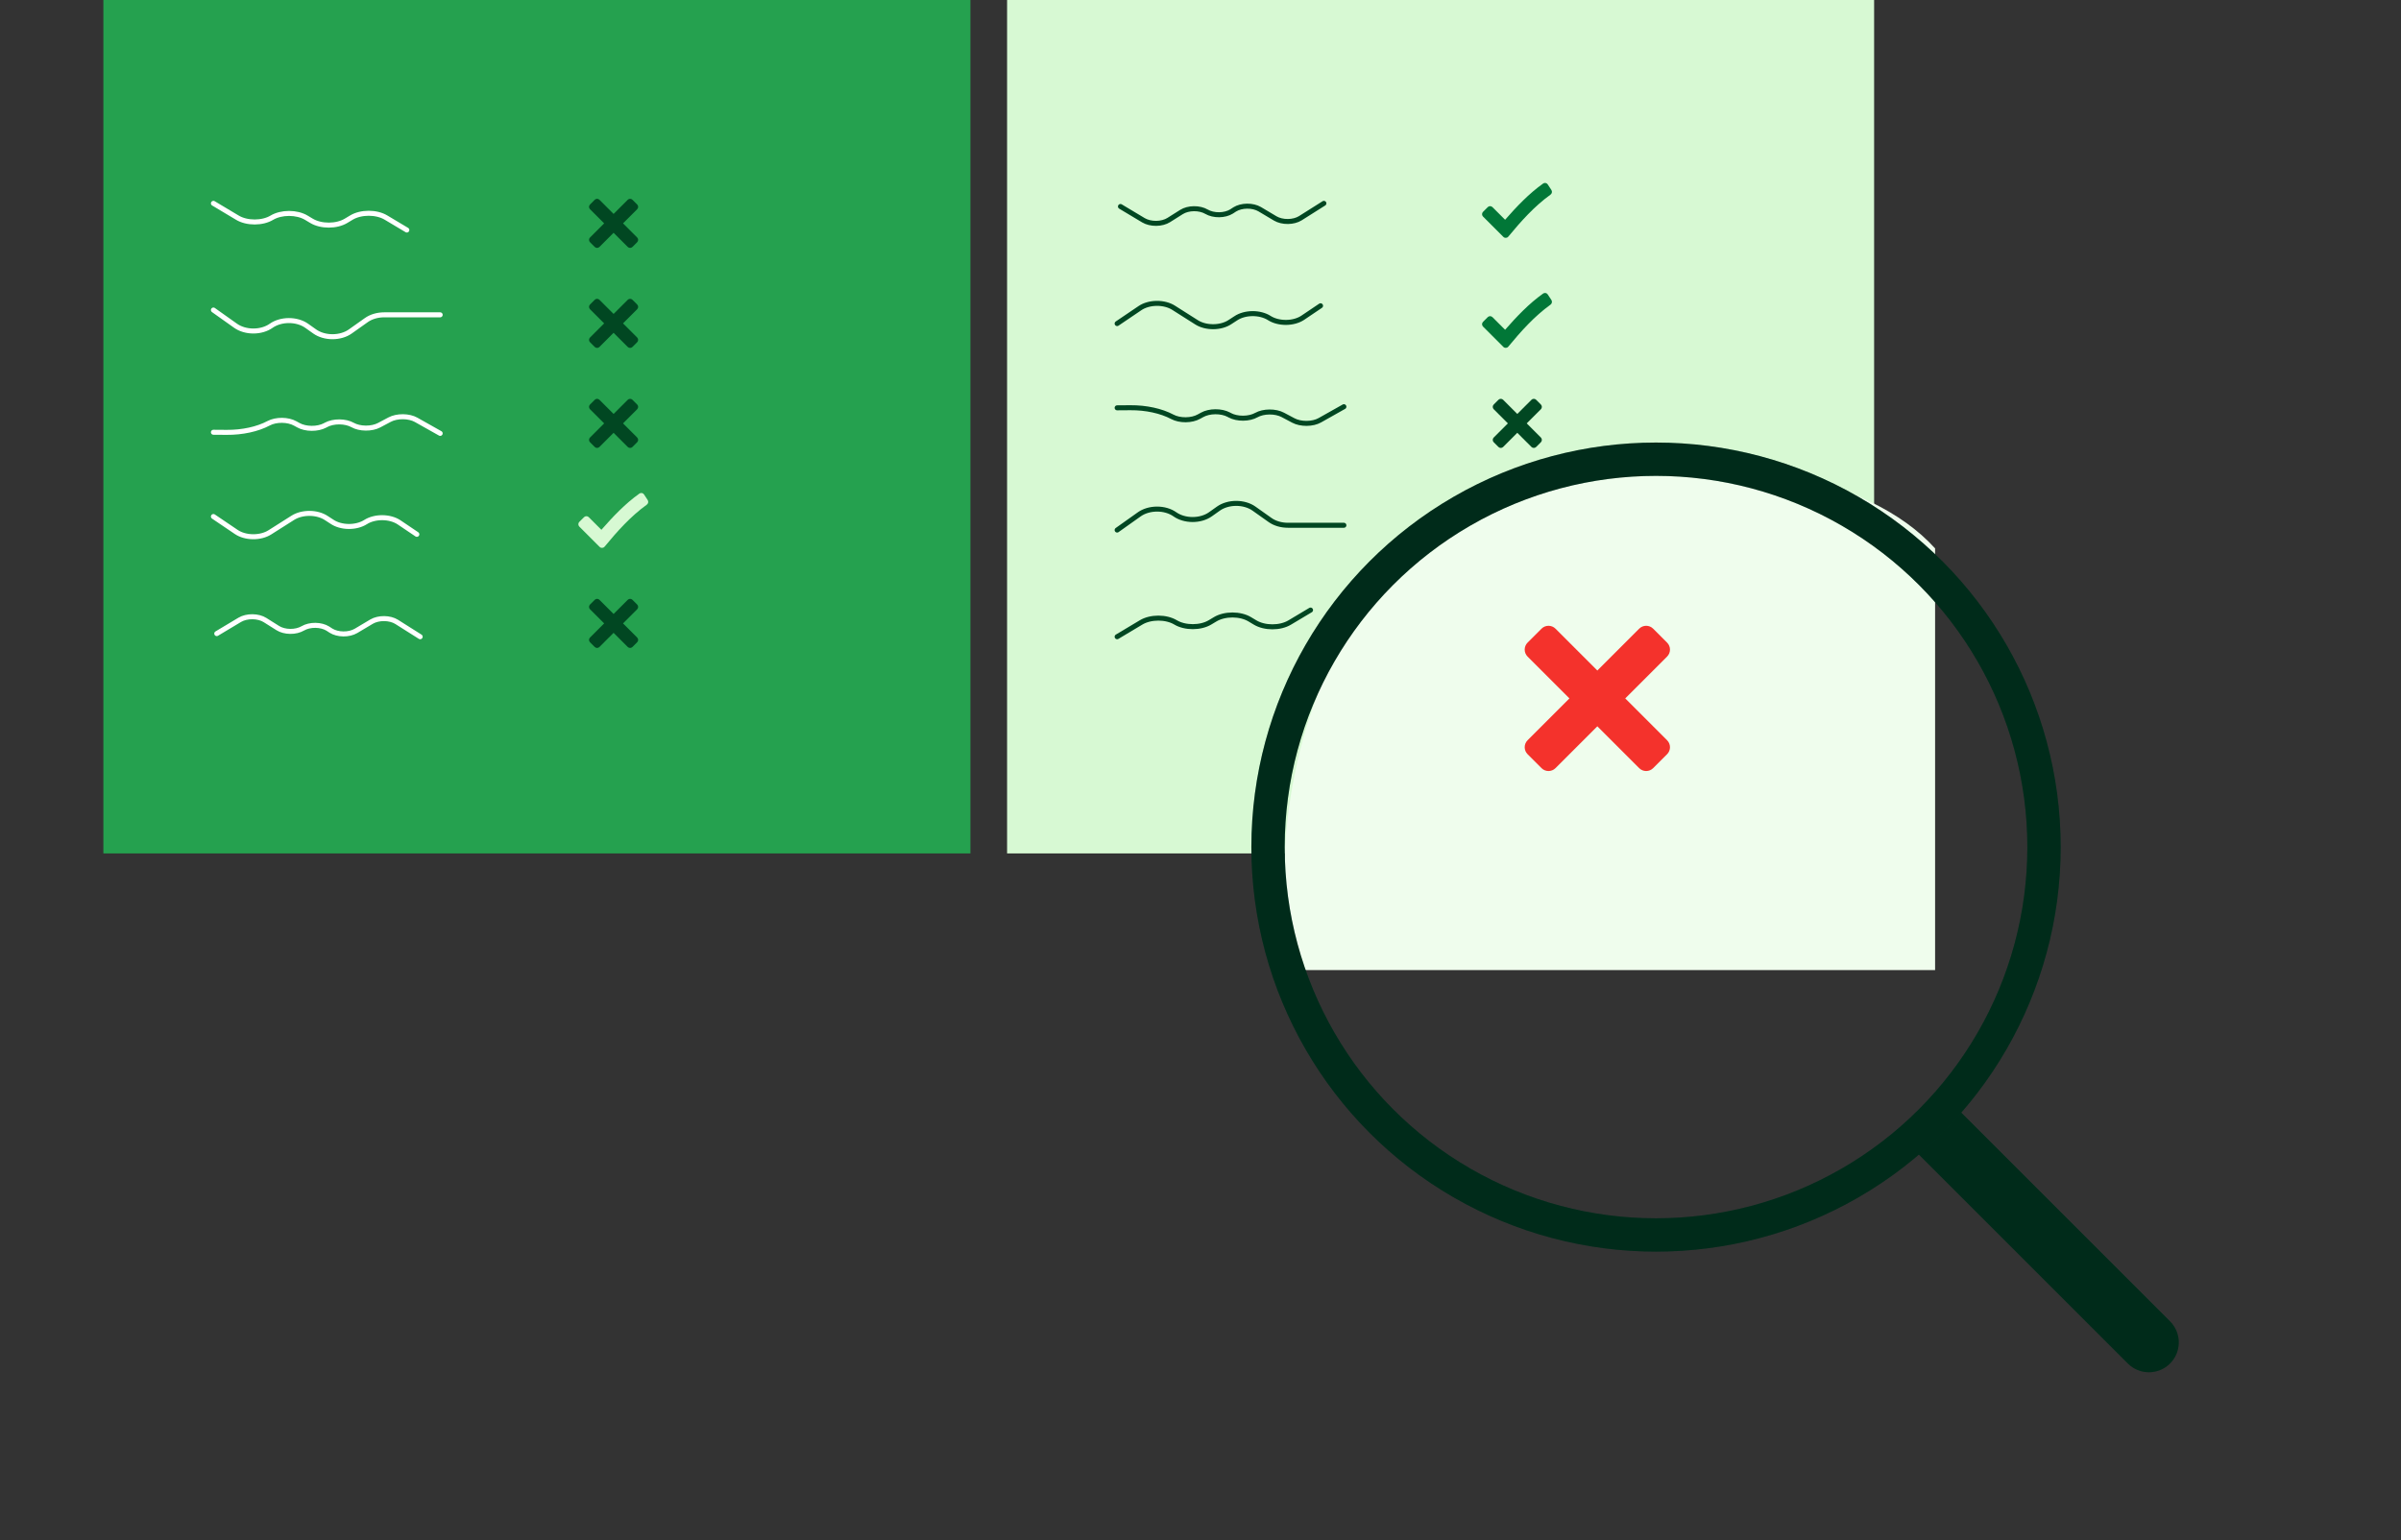
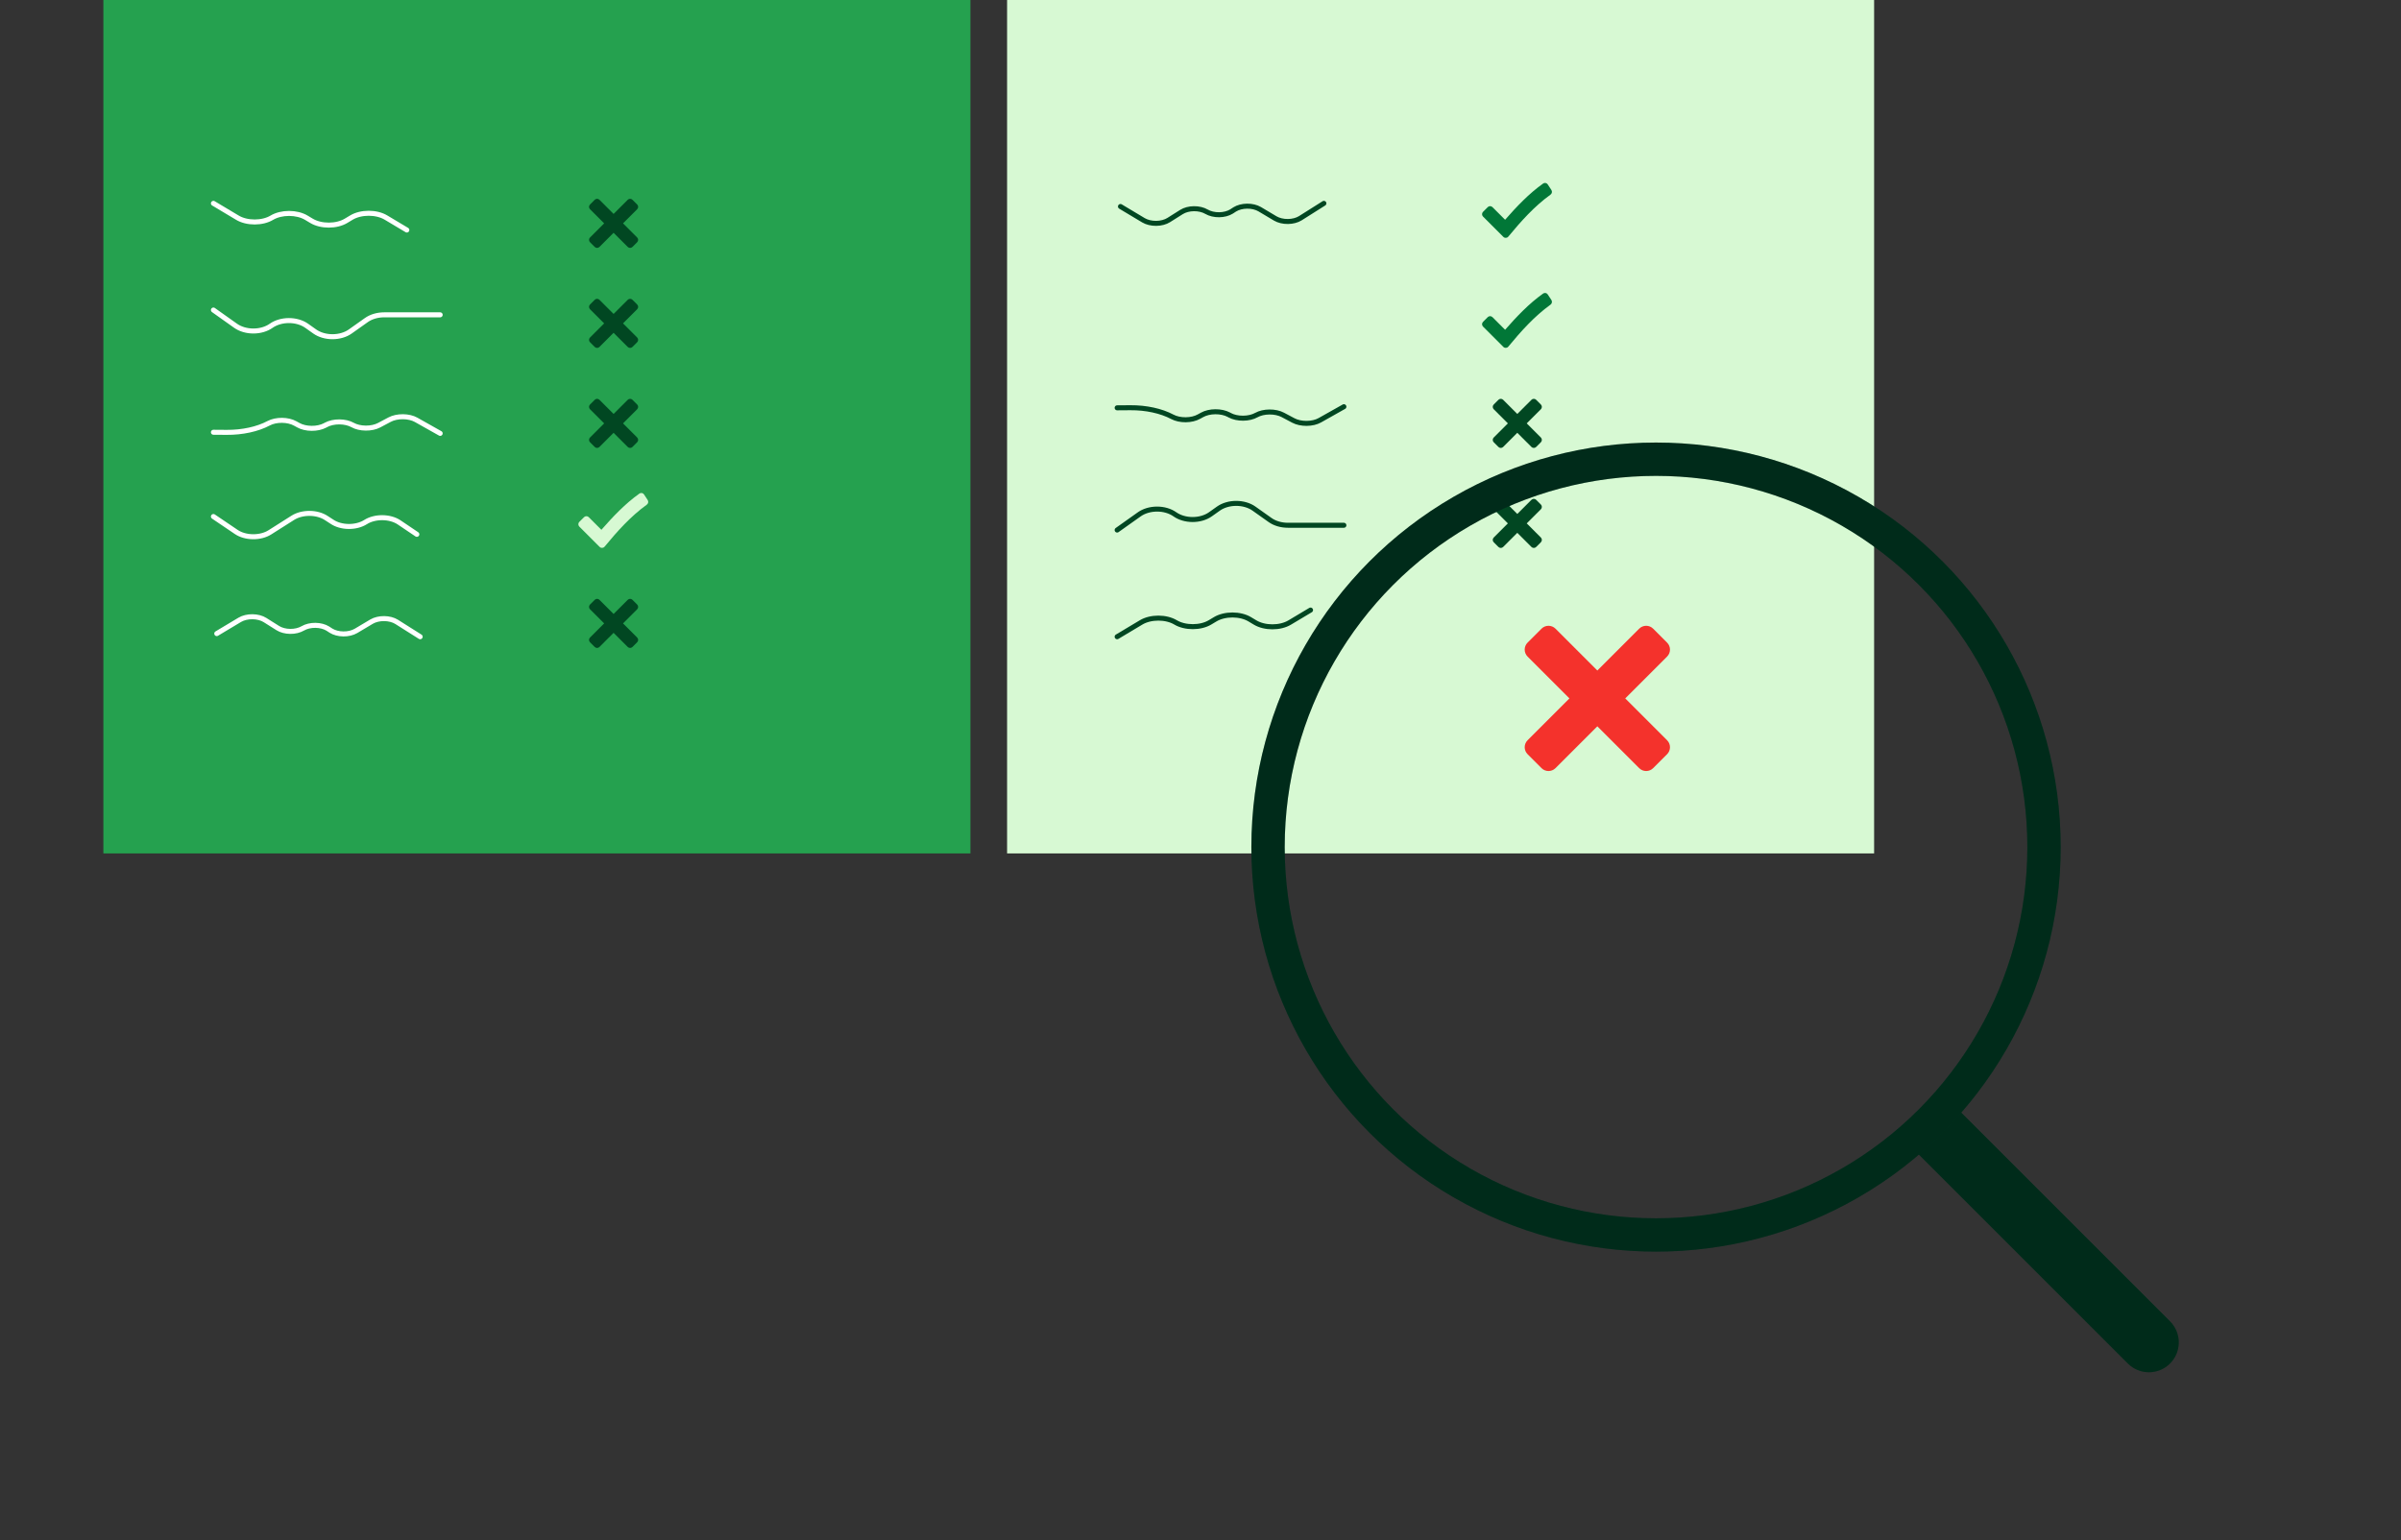
<svg xmlns="http://www.w3.org/2000/svg" width="720" height="462" viewBox="0 0 720 462" fill="none">
  <rect x="0" y="0" width="720" height="462" fill="#333333" stroke="none" />
  <rect width="260" height="256" transform="matrix(-1 0 0 1 562 0)" fill="#D7F9D3" />
  <path fill-rule="evenodd" clip-rule="evenodd" d="M464.949 91.395C465.398 91.073 465.528 90.454 465.225 89.992L464.128 88.32C463.825 87.858 463.205 87.728 462.755 88.047C458.475 91.085 454.792 94.987 451.341 98.922L447.551 95.132C447.161 94.742 446.527 94.742 446.137 95.132L444.723 96.546C444.332 96.937 444.332 97.57 444.723 97.961L450.819 104.057C451.236 104.474 451.922 104.441 452.297 103.986C456.048 99.436 460.141 94.846 464.949 91.395Z" fill="#017737" />
  <path fill-rule="evenodd" clip-rule="evenodd" d="M464.949 58.395C465.398 58.073 465.528 57.454 465.225 56.992L464.128 55.319C463.825 54.858 463.205 54.727 462.755 55.047C458.475 58.085 454.792 61.987 451.341 65.922L447.551 62.132C447.161 61.742 446.527 61.742 446.137 62.132L444.723 63.546C444.332 63.937 444.332 64.57 444.723 64.961L450.819 71.057C451.236 71.474 451.922 71.441 452.297 70.986C456.048 66.436 460.141 61.846 464.949 58.395Z" fill="#017737" />
  <path fill-rule="evenodd" clip-rule="evenodd" d="M455.001 159.829L450.758 164.072C450.368 164.462 449.734 164.462 449.344 164.072L447.93 162.658C447.539 162.267 447.539 161.634 447.93 161.243L452.172 157.001L447.93 152.758C447.539 152.368 447.539 151.734 447.93 151.344L449.344 149.93C449.734 149.539 450.368 149.539 450.758 149.93L455.001 154.172L459.243 149.93C459.634 149.539 460.267 149.539 460.658 149.93L462.072 151.344C462.462 151.734 462.462 152.368 462.072 152.758L457.829 157.001L462.072 161.243C462.462 161.634 462.462 162.267 462.072 162.658L460.658 164.072C460.267 164.462 459.634 164.462 459.243 164.072L455.001 159.829Z" fill="#014722" />
  <path fill-rule="evenodd" clip-rule="evenodd" d="M455.001 129.829L450.758 134.072C450.368 134.462 449.734 134.462 449.344 134.072L447.93 132.658C447.539 132.267 447.539 131.634 447.93 131.243L452.172 127.001L447.93 122.758C447.539 122.368 447.539 121.734 447.93 121.344L449.344 119.93C449.734 119.539 450.368 119.539 450.758 119.93L455.001 124.172L459.243 119.93C459.634 119.539 460.267 119.539 460.658 119.93L462.072 121.344C462.462 121.734 462.462 122.368 462.072 122.758L457.829 127.001L462.072 131.243C462.462 131.634 462.462 132.267 462.072 132.658L460.658 134.072C460.267 134.462 459.634 134.462 459.243 134.072L455.001 129.829Z" fill="#014722" />
  <path d="M393 183L386.73 186.745C386.053 187.151 385.248 187.473 384.362 187.693C383.476 187.913 382.526 188.026 381.567 188.026C380.608 188.026 379.658 187.913 378.772 187.693C377.886 187.473 377.081 187.151 376.403 186.745L374.747 185.754C374.069 185.348 373.264 185.026 372.378 184.806C371.492 184.586 370.543 184.473 369.584 184.473C368.624 184.473 367.675 184.586 366.789 184.806C365.903 185.026 365.098 185.348 364.42 185.754L362.847 186.696C362.169 187.102 361.364 187.424 360.478 187.644C359.592 187.863 358.642 187.976 357.683 187.976C356.724 187.976 355.774 187.863 354.888 187.644C354.002 187.424 353.197 187.102 352.519 186.696C351.843 186.29 351.039 185.968 350.154 185.748C349.269 185.528 348.32 185.415 347.362 185.415C346.404 185.415 345.455 185.528 344.57 185.748C343.685 185.968 342.881 186.29 342.204 186.696L335 191" stroke="#014722" stroke-width="1.5" stroke-linecap="round" stroke-linejoin="round" />
  <path d="M403 157.564H386.208C385.213 157.564 384.227 157.425 383.309 157.153C382.39 156.882 381.556 156.484 380.856 155.983L376.034 152.565C375.334 152.069 374.504 151.675 373.589 151.407C372.675 151.138 371.695 151 370.706 151C369.716 151 368.736 151.138 367.822 151.407C366.908 151.675 366.077 152.069 365.378 152.565L362.967 154.274C362.267 154.77 361.436 155.164 360.522 155.432C359.608 155.701 358.628 155.839 357.639 155.839C356.649 155.839 355.669 155.701 354.755 155.432C353.841 155.164 353.01 154.77 352.31 154.274C351.611 153.778 350.78 153.384 349.866 153.116C348.952 152.847 347.972 152.709 346.982 152.709C345.993 152.709 345.013 152.847 344.099 153.116C343.184 153.384 342.354 153.778 341.654 154.274L335 159" stroke="#014722" stroke-width="1.5" stroke-linecap="round" stroke-linejoin="round" />
  <path d="M403 122L395.78 126.065C395.268 126.355 394.656 126.587 393.98 126.748C393.303 126.908 392.576 126.994 391.839 127C391.102 127.006 390.37 126.932 389.685 126.783C389 126.634 388.376 126.412 387.848 126.131L384.683 124.453C383.616 123.885 382.18 123.572 380.691 123.583C379.203 123.593 377.783 123.927 376.743 124.51C376.231 124.8 375.619 125.032 374.943 125.192C374.266 125.352 373.539 125.438 372.802 125.444C372.065 125.45 371.333 125.376 370.648 125.227C369.963 125.078 369.339 124.856 368.811 124.575L368.444 124.377C367.374 123.811 365.937 123.5 364.449 123.512C362.96 123.524 361.541 123.858 360.501 124.441L359.509 124.981C358.996 125.27 358.384 125.502 357.708 125.661C357.032 125.821 356.305 125.907 355.568 125.913C354.832 125.919 354.1 125.845 353.415 125.697C352.731 125.548 352.106 125.327 351.578 125.046C348.202 123.255 343.666 122.27 338.964 122.306L335 122.335" stroke="#014722" stroke-width="1.5" stroke-linecap="round" stroke-linejoin="round" />
-   <path d="M396 91.721L390.647 95.329C389.326 96.204 387.529 96.702 385.649 96.713C383.769 96.724 381.958 96.249 380.613 95.39C379.943 94.965 379.152 94.63 378.285 94.405C377.417 94.179 376.49 94.068 375.557 94.077C374.624 94.087 373.702 94.216 372.845 94.458C371.988 94.7 371.213 95.05 370.564 95.489L368.871 96.588C368.221 97.026 367.446 97.377 366.589 97.619C365.732 97.861 364.811 97.99 363.878 97.999C362.944 98.009 362.017 97.897 361.15 97.672C360.282 97.447 359.491 97.112 358.822 96.687L351.922 92.313C351.253 91.888 350.462 91.553 349.594 91.328C348.726 91.103 347.799 90.991 346.866 91.001C345.933 91.01 345.011 91.139 344.155 91.381C343.298 91.623 342.522 91.974 341.873 92.412L335 97.06" stroke="#014722" stroke-width="1.5" stroke-linecap="round" stroke-linejoin="round" />
  <path d="M397 61L389.934 65.464C388.949 66.076 387.611 66.427 386.209 66.441C384.806 66.455 383.451 66.13 382.435 65.537L377.752 62.752C376.739 62.156 375.382 61.828 373.978 61.842C372.573 61.856 371.234 62.209 370.252 62.825L369.314 63.434C368.331 64.049 366.993 64.401 365.59 64.416C364.186 64.431 362.829 64.107 361.812 63.514C360.799 62.917 359.442 62.59 358.037 62.604C356.633 62.617 355.294 62.971 354.312 63.587L350.466 66.008C349.477 66.63 348.126 66.986 346.71 67C345.293 67.013 343.926 66.682 342.906 66.078L336 61.944" stroke="#014722" stroke-width="1.5" stroke-linecap="round" stroke-linejoin="round" />
  <rect width="260" height="256" transform="matrix(-1 0 0 1 291 0)" fill="#25A14F" />
  <path fill-rule="evenodd" clip-rule="evenodd" d="M184.001 69.829L179.758 74.072C179.368 74.462 178.734 74.462 178.344 74.072L176.93 72.657C176.539 72.267 176.539 71.634 176.93 71.243L181.172 67.001L176.93 62.758C176.539 62.367 176.539 61.734 176.93 61.344L178.344 59.93C178.734 59.539 179.368 59.539 179.758 59.93L184.001 64.172L188.243 59.93C188.634 59.539 189.267 59.539 189.658 59.93L191.072 61.344C191.462 61.734 191.462 62.367 191.072 62.758L186.829 67.001L191.072 71.243C191.462 71.634 191.462 72.267 191.072 72.657L189.658 74.072C189.267 74.462 188.634 74.462 188.243 74.072L184.001 69.829Z" fill="#014722" />
  <path fill-rule="evenodd" clip-rule="evenodd" d="M184.001 99.829L179.758 104.072C179.368 104.462 178.734 104.462 178.344 104.072L176.93 102.658C176.539 102.267 176.539 101.634 176.93 101.243L181.172 97.001L176.93 92.758C176.539 92.368 176.539 91.734 176.93 91.344L178.344 89.93C178.734 89.539 179.368 89.539 179.758 89.93L184.001 94.172L188.243 89.93C188.634 89.539 189.267 89.539 189.658 89.93L191.072 91.344C191.462 91.734 191.462 92.368 191.072 92.758L186.829 97.001L191.072 101.243C191.462 101.634 191.462 102.267 191.072 102.658L189.658 104.072C189.267 104.462 188.634 104.462 188.243 104.072L184.001 99.829Z" fill="#014722" />
  <path fill-rule="evenodd" clip-rule="evenodd" d="M184.001 129.829L179.758 134.072C179.368 134.462 178.734 134.462 178.344 134.072L176.93 132.658C176.539 132.267 176.539 131.634 176.93 131.243L181.172 127.001L176.93 122.758C176.539 122.368 176.539 121.734 176.93 121.344L178.344 119.93C178.734 119.539 179.368 119.539 179.758 119.93L184.001 124.172L188.243 119.93C188.634 119.539 189.267 119.539 189.658 119.93L191.072 121.344C191.462 121.734 191.462 122.368 191.072 122.758L186.829 127.001L191.072 131.243C191.462 131.634 191.462 132.267 191.072 132.658L189.658 134.072C189.267 134.462 188.634 134.462 188.243 134.072L184.001 129.829Z" fill="#014722" />
  <path fill-rule="evenodd" clip-rule="evenodd" d="M193.949 151.395C194.398 151.073 194.528 150.454 194.225 149.992L193.128 148.32C192.825 147.858 192.205 147.728 191.755 148.047C187.475 151.085 183.792 154.988 180.341 158.922L176.551 155.132C176.161 154.742 175.527 154.742 175.137 155.132L173.723 156.546C173.332 156.937 173.332 157.57 173.723 157.961L179.819 164.057C180.236 164.474 180.922 164.441 181.297 163.986C185.048 159.436 189.141 154.846 193.949 151.395Z" fill="#D7F9D3" />
  <path fill-rule="evenodd" clip-rule="evenodd" d="M184.001 189.829L179.758 194.072C179.368 194.462 178.734 194.462 178.344 194.072L176.93 192.658C176.539 192.267 176.539 191.634 176.93 191.243L181.172 187.001L176.93 182.758C176.539 182.368 176.539 181.734 176.93 181.344L178.344 179.93C178.734 179.539 179.368 179.539 179.758 179.93L184.001 184.172L188.243 179.93C188.634 179.539 189.267 179.539 189.658 179.93L191.072 181.344C191.462 181.734 191.462 182.368 191.072 182.758L186.829 187.001L191.072 191.243C191.462 191.634 191.462 192.267 191.072 192.658L189.658 194.072C189.267 194.462 188.634 194.462 188.243 194.072L184.001 189.829Z" fill="#014722" />
  <path d="M122 69L115.73 65.255C115.053 64.849 114.248 64.527 113.362 64.307C112.476 64.087 111.526 63.974 110.567 63.974C109.608 63.974 108.658 64.087 107.772 64.307C106.886 64.527 106.081 64.849 105.403 65.255L103.747 66.246C103.069 66.652 102.264 66.974 101.378 67.194C100.492 67.414 99.543 67.527 98.584 67.527C97.624 67.527 96.675 67.414 95.789 67.194C94.903 66.974 94.098 66.652 93.42 66.246L91.847 65.304C91.169 64.898 90.364 64.576 89.478 64.356C88.592 64.137 87.642 64.023 86.683 64.023C85.724 64.023 84.774 64.137 83.888 64.356C83.002 64.576 82.197 64.898 81.519 65.304C80.843 65.71 80.039 66.032 79.154 66.252C78.269 66.472 77.32 66.585 76.362 66.585C75.404 66.585 74.455 66.472 73.57 66.252C72.685 66.032 71.881 65.71 71.204 65.304L64 61" stroke="white" stroke-width="1.5" stroke-linecap="round" stroke-linejoin="round" />
  <path d="M132 94.436H115.208C114.213 94.436 113.227 94.575 112.309 94.847C111.39 95.118 110.556 95.516 109.856 96.017L105.034 99.435C104.334 99.931 103.504 100.325 102.589 100.593C101.675 100.862 100.695 101 99.706 101C98.716 101 97.736 100.862 96.822 100.593C95.908 100.325 95.077 99.931 94.378 99.435L91.967 97.726C91.267 97.23 90.436 96.836 89.522 96.568C88.608 96.299 87.628 96.161 86.638 96.161C85.649 96.161 84.669 96.299 83.755 96.568C82.841 96.836 82.01 97.23 81.31 97.726C80.611 98.222 79.78 98.616 78.866 98.884C77.952 99.153 76.972 99.291 75.982 99.291C74.993 99.291 74.013 99.153 73.099 98.884C72.184 98.616 71.354 98.222 70.654 97.726L64 93" stroke="white" stroke-width="1.5" stroke-linecap="round" stroke-linejoin="round" />
  <path d="M132 130L124.78 125.935C124.268 125.645 123.656 125.413 122.98 125.252C122.303 125.092 121.576 125.006 120.839 125C120.102 124.994 119.37 125.068 118.685 125.217C118 125.366 117.376 125.588 116.848 125.869L113.683 127.547C112.616 128.115 111.18 128.428 109.691 128.417C108.203 128.407 106.783 128.073 105.743 127.49C105.231 127.2 104.619 126.968 103.943 126.808C103.266 126.648 102.539 126.562 101.802 126.556C101.065 126.55 100.333 126.624 99.648 126.773C98.963 126.922 98.339 127.144 97.811 127.425L97.444 127.623C96.374 128.189 94.937 128.5 93.449 128.488C91.96 128.476 90.541 128.142 89.501 127.559L88.509 127.019C87.996 126.73 87.384 126.498 86.708 126.339C86.032 126.179 85.305 126.093 84.568 126.087C83.832 126.081 83.1 126.155 82.415 126.303C81.731 126.452 81.106 126.673 80.578 126.954C77.203 128.745 72.666 129.73 67.964 129.694L64 129.665" stroke="white" stroke-width="1.5" stroke-linecap="round" stroke-linejoin="round" />
  <path d="M125 160.279L119.647 156.671C118.326 155.796 116.529 155.298 114.649 155.287C112.769 155.276 110.958 155.751 109.613 156.61C108.943 157.035 108.152 157.37 107.285 157.595C106.417 157.821 105.49 157.932 104.557 157.923C103.624 157.914 102.702 157.784 101.845 157.542C100.988 157.3 100.213 156.95 99.564 156.511L97.871 155.412C97.221 154.974 96.446 154.623 95.589 154.381C94.732 154.139 93.811 154.01 92.878 154.001C91.944 153.991 91.017 154.103 90.15 154.328C89.282 154.553 88.491 154.888 87.822 155.313L80.922 159.687C80.253 160.112 79.462 160.447 78.594 160.672C77.727 160.897 76.799 161.009 75.866 160.999C74.933 160.99 74.011 160.861 73.154 160.619C72.298 160.377 71.522 160.026 70.873 159.588L64 154.94" stroke="white" stroke-width="1.5" stroke-linecap="round" stroke-linejoin="round" />
  <path d="M126 191L118.934 186.536C117.949 185.923 116.611 185.573 115.209 185.559C113.806 185.545 112.451 185.87 111.435 186.463L106.752 189.248C105.739 189.844 104.382 190.172 102.978 190.158C101.573 190.144 100.234 189.791 99.252 189.175L98.314 188.566C97.331 187.951 95.993 187.599 94.59 187.584C93.186 187.569 91.829 187.893 90.812 188.486C89.799 189.083 88.442 189.41 87.037 189.396C85.633 189.383 84.294 189.029 83.312 188.413L79.466 185.992C78.477 185.37 77.126 185.014 75.71 185C74.293 184.987 72.925 185.318 71.906 185.922L65 190.056" stroke="white" stroke-width="1.5" stroke-linecap="round" stroke-linejoin="round" />
-   <path d="M484.501 137C423.197 137 374.501 207.5 387.001 291H580.287L580.287 164.501C559.978 142.082 517.134 137 484.501 137Z" fill="#EFFDED" />
  <path fill-rule="evenodd" clip-rule="evenodd" d="M638.082 409.012L571.905 342.833L584.562 330.176L650.739 396.354C654.234 399.849 654.234 405.516 650.739 409.011C647.244 412.507 641.577 412.507 638.082 409.012Z" fill="#003621" />
  <path fill-rule="evenodd" clip-rule="evenodd" d="M638.082 409.012L571.905 342.833L584.562 330.176L650.739 396.354C654.234 399.849 654.234 405.516 650.739 409.011C647.244 412.507 641.577 412.507 638.082 409.012Z" fill="black" fill-opacity="0.2" />
  <circle cx="496.6" cy="254.1" r="116.35" stroke="#003621" stroke-width="10" stroke-linecap="round" />
  <circle cx="496.6" cy="254.1" r="116.35" stroke="black" stroke-opacity="0.2" stroke-width="10" stroke-linecap="round" />
  <path fill-rule="evenodd" clip-rule="evenodd" d="M479.002 217.869L466.451 230.42C465.295 231.576 463.422 231.576 462.267 230.42L458.083 226.237C456.928 225.081 456.928 223.208 458.083 222.053L470.634 209.502L458.083 196.951C456.928 195.795 456.928 193.922 458.083 192.767L462.267 188.583C463.422 187.428 465.295 187.428 466.451 188.583L479.002 201.134L491.553 188.583C492.708 187.428 494.581 187.428 495.737 188.583L499.92 192.767C501.076 193.922 501.076 195.795 499.92 196.951L487.369 209.502L499.92 222.053C501.076 223.208 501.076 225.081 499.92 226.237L495.737 230.42C494.581 231.576 492.708 231.576 491.553 230.42L479.002 217.869Z" fill="#F4322C" />
</svg>